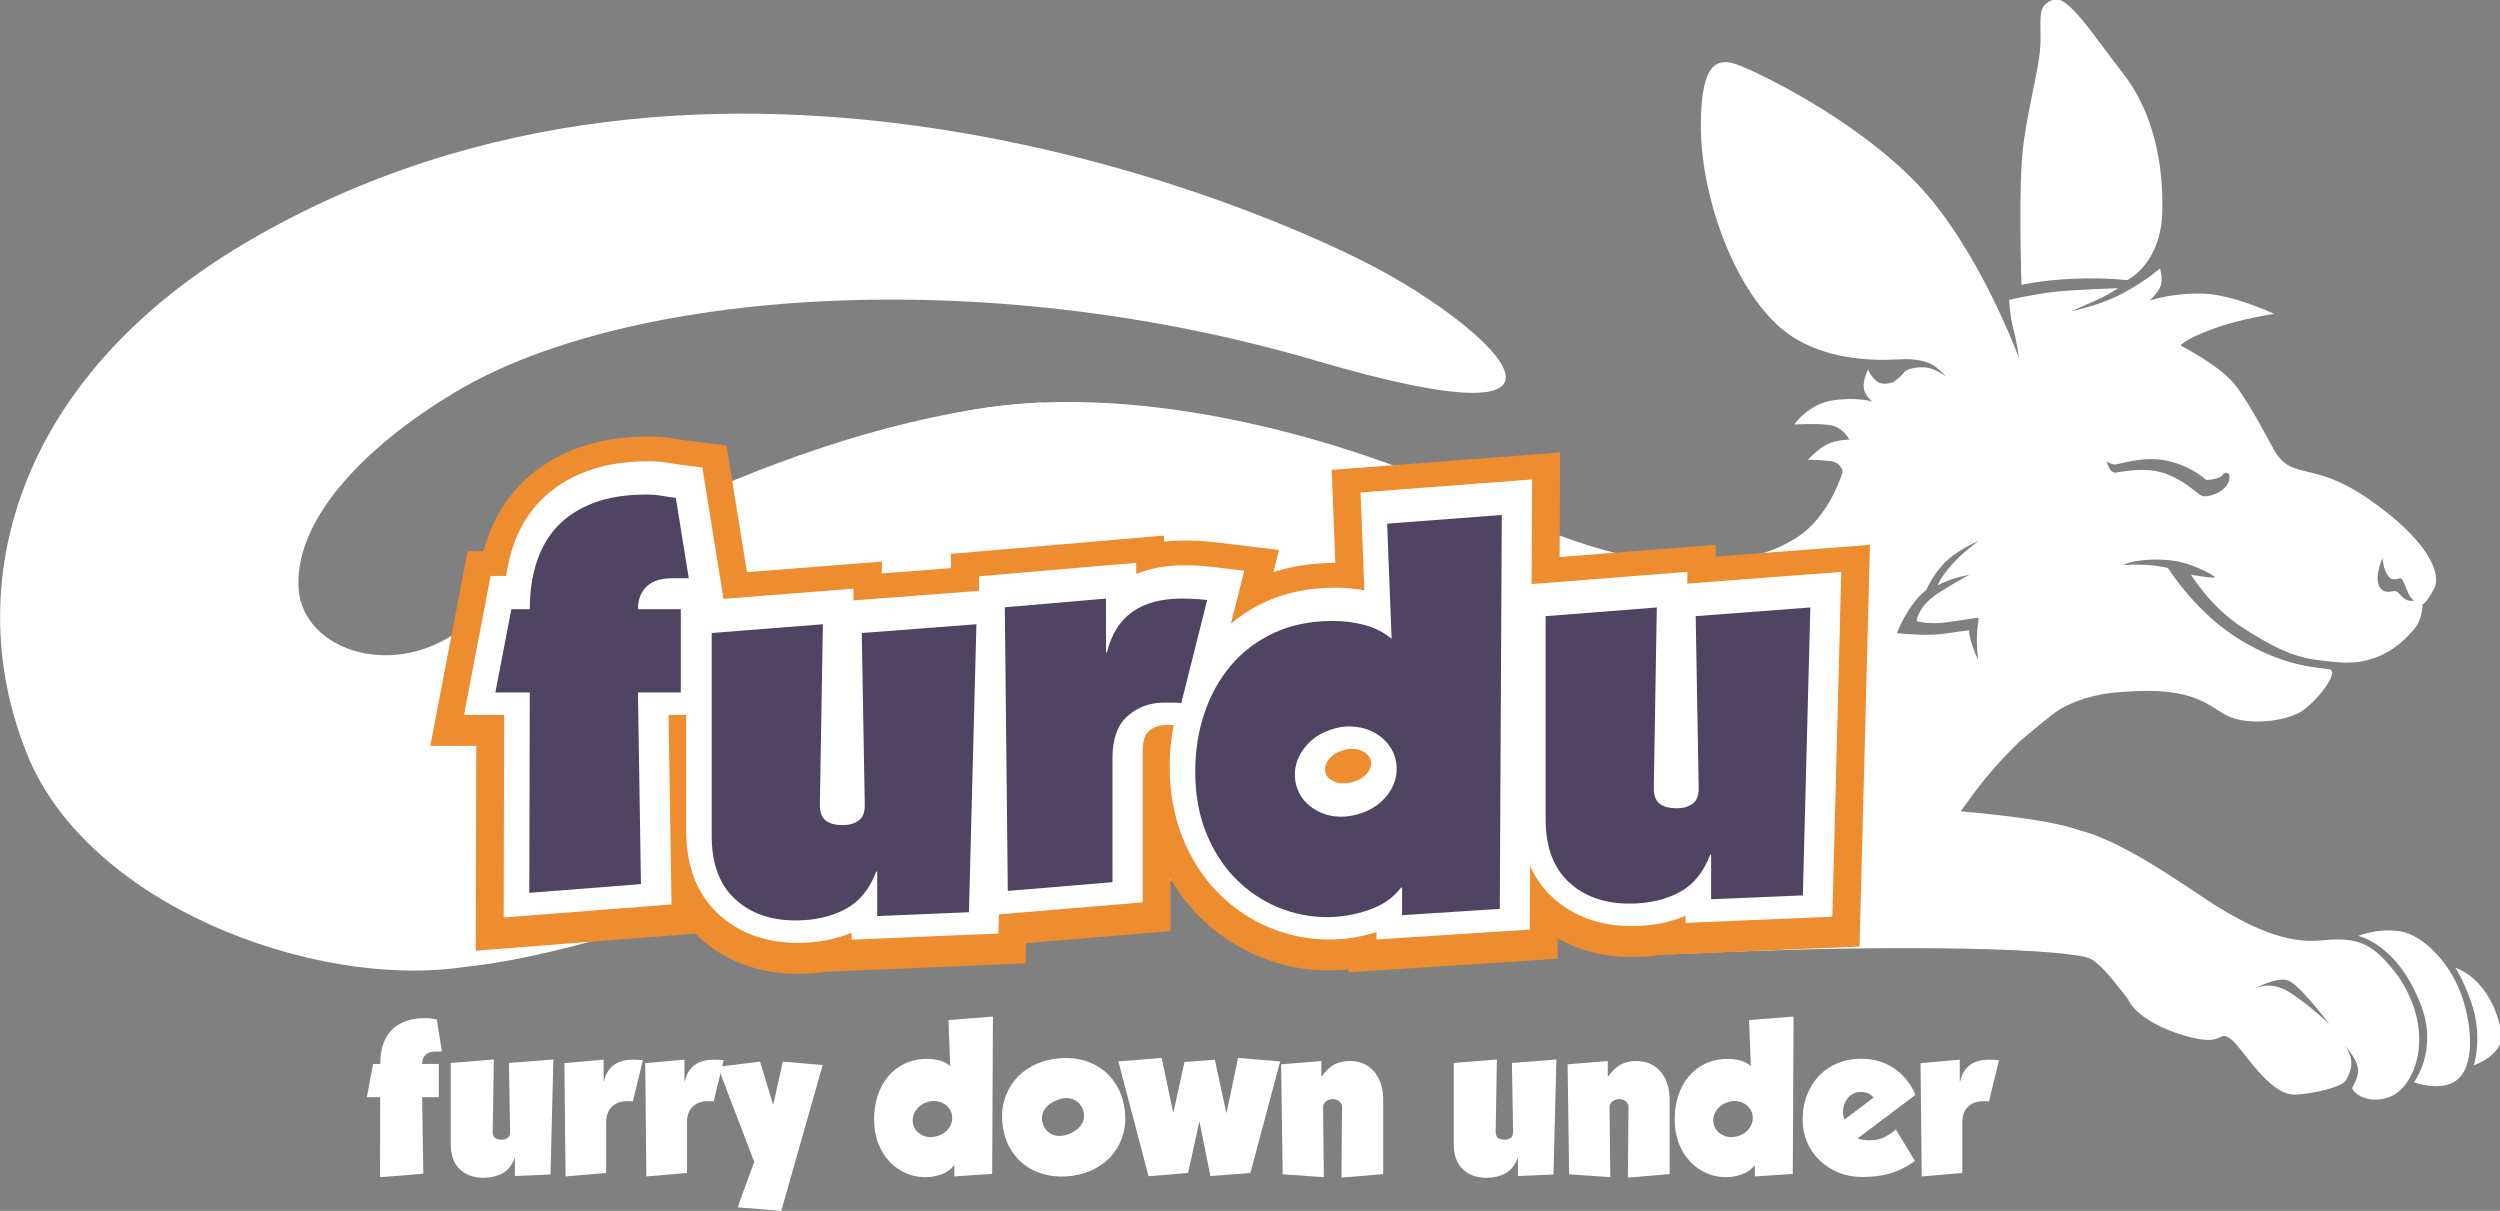
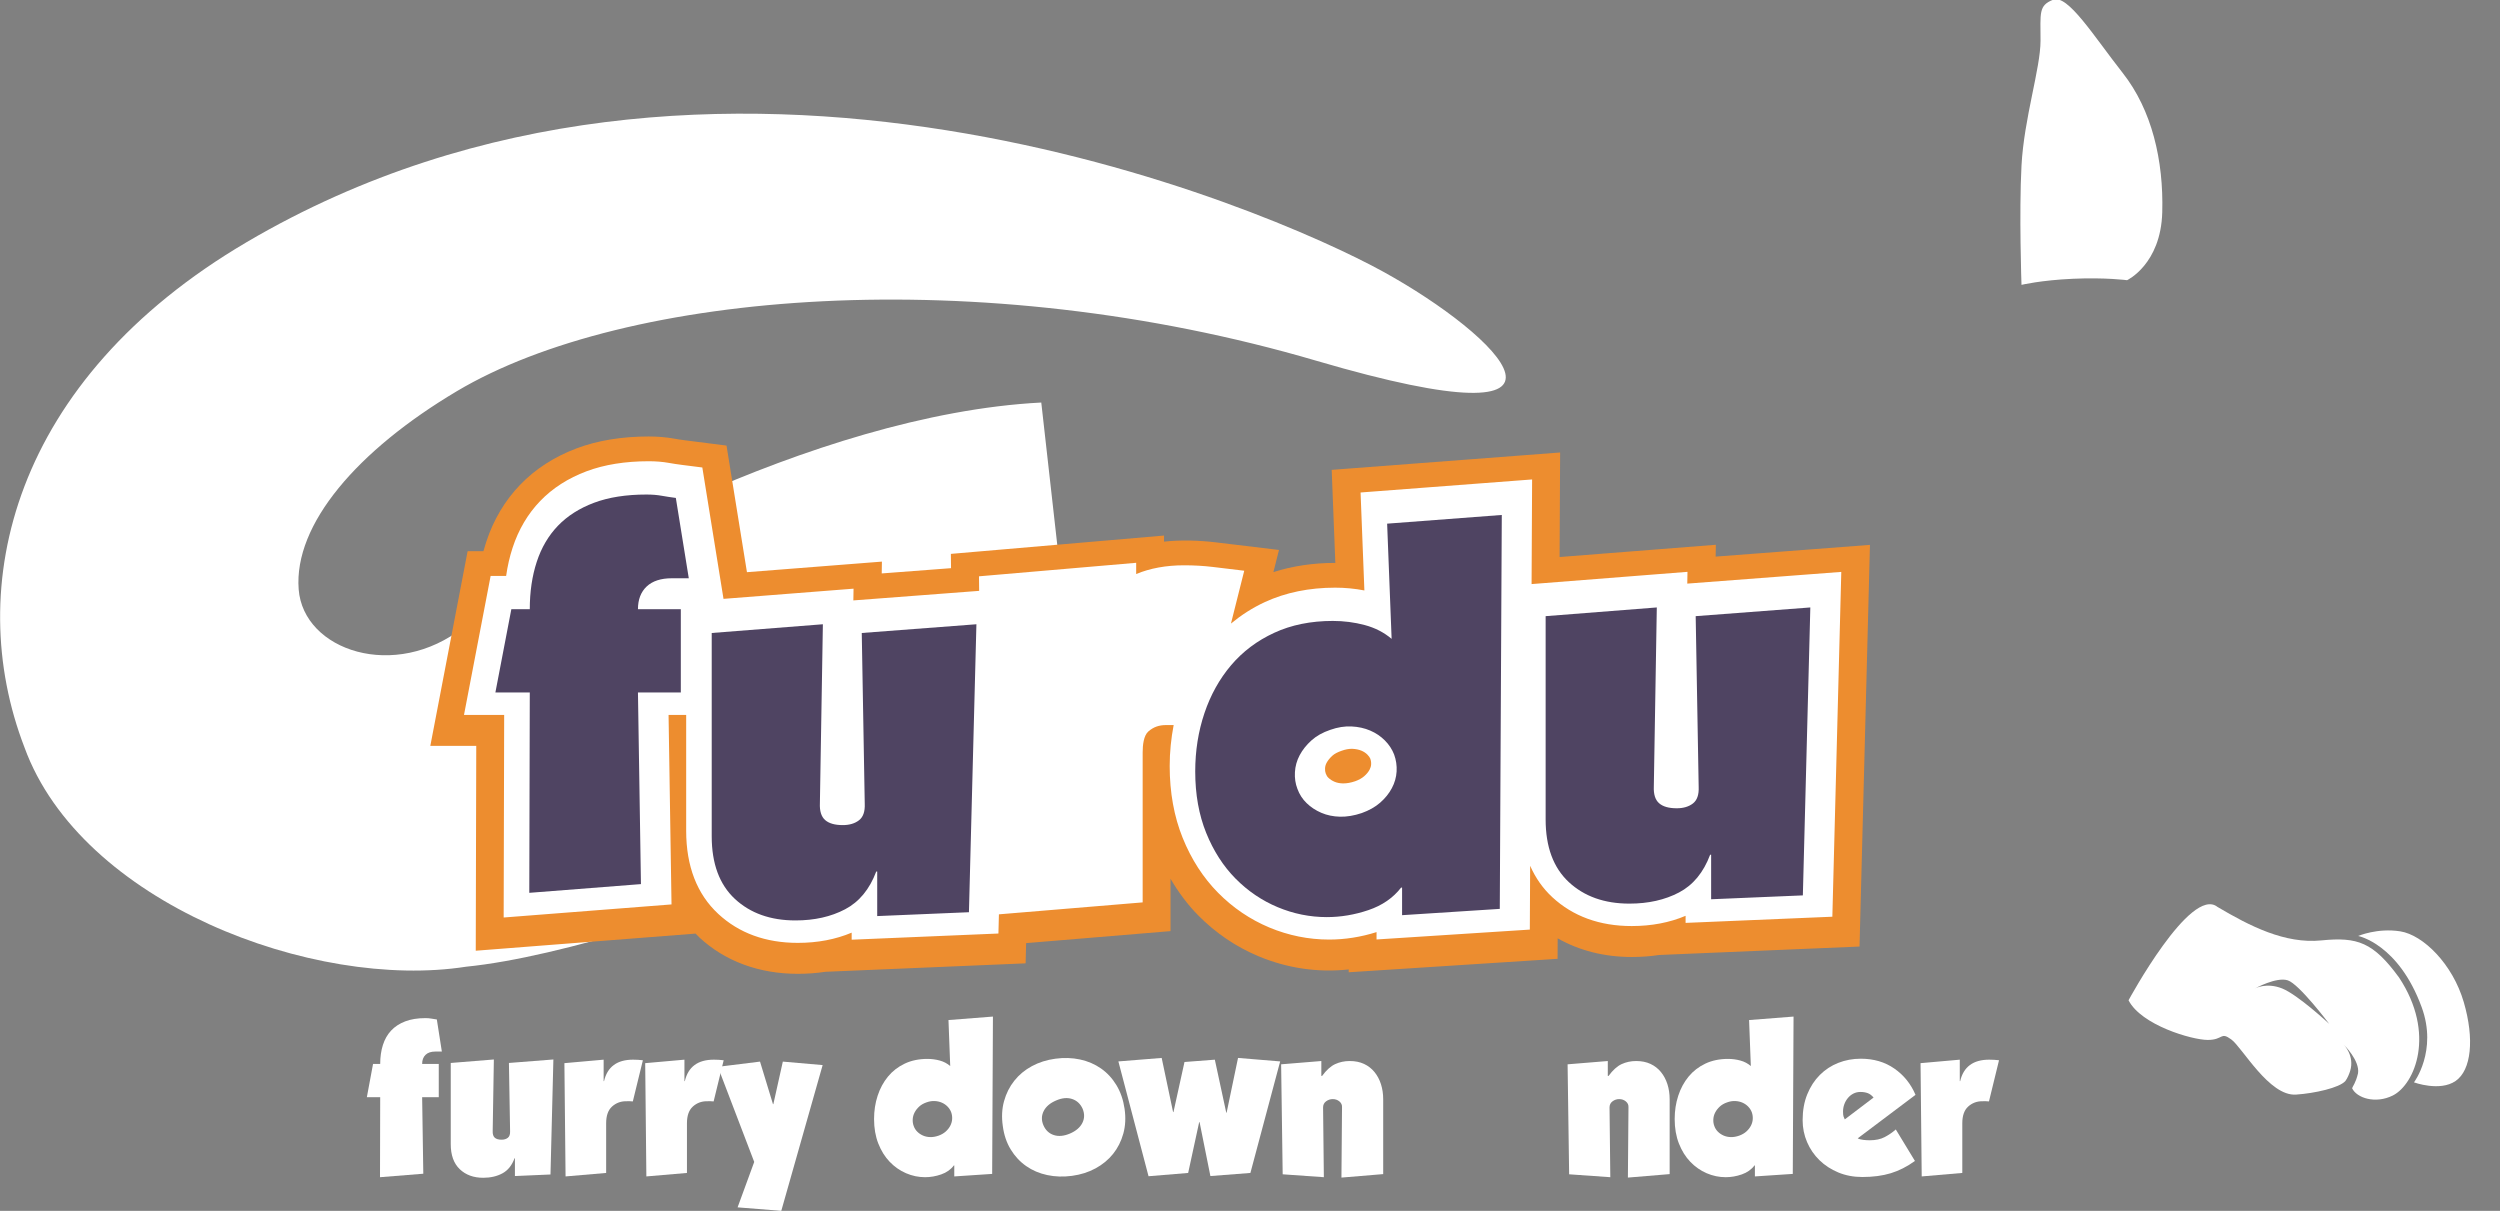
<svg xmlns="http://www.w3.org/2000/svg" xmlns:ns1="http://www.inkscape.org/namespaces/inkscape" xmlns:ns2="http://sodipodi.sourceforge.net/DTD/sodipodi-0.dtd" width="374.217mm" height="181.247mm" viewBox="0 0 374.217 181.247" id="svg8" ns1:version="0.92.3 (2405546, 2018-03-11)" ns2:docname="FURDU_LIGHT_ROO_SUBHEAD.svg">
  <rect x="0" y="0" width="374.217" height="181.247" fill="#808080" stroke="none" />
  <defs id="defs2">
    <clipPath id="clipPath4534">
      <path ns1:connector-curvature="0" id="path4532" d="M 0,536 H 1200 V 0 H 0 Z" />
    </clipPath>
  </defs>
  <g ns1:label="Layer 1" ns1:groupmode="layer" id="layer1" transform="translate(124.742,-58.966)">
    <g transform="matrix(0.353,0,0,-0.353,-151.553,242.497)" ns1:label="FURDU_LIGHT_ROO_SUBHEAD" id="g4526">
      <g id="g4528">
        <g clip-path="url(#clipPath4534)" id="g4530">
          <g transform="translate(1108.094,270.291)" id="g4536">
-             <path ns1:connector-curvature="0" id="path4538" style="fill:#ffffff;fill-opacity:1;fill-rule:nonzero;stroke:none" d="m 0,0 c 3.352,6.396 -2.469,20.451 -27.438,37.812 -24.973,17.357 -32.96,7.155 -40.919,21.893 -3.558,6.59 -9.073,17.181 -15.319,25.86 -6.242,8.679 -23.812,17.538 -23.812,17.538 0,0 1.233,2.457 13.538,7.003 12.306,4.546 26.213,6.393 26.213,6.393 0,0 -17.593,8.358 -30.632,8.642 -13.039,0.283 -22.215,-3.006 -22.215,-3.006 0,0 3.352,3.195 4.568,6.09 1.218,2.891 -0.152,7.613 -0.152,7.613 0,0 -5.634,-5.026 -15.379,-10.355 -9.746,-5.328 -21.926,-7.764 -21.926,-7.764 0,0 4.266,2.008 9.9,4.442 5.634,2.437 9.548,5.251 9.548,5.251 0,0 -17.621,-0.558 -26.301,-1.471 -8.678,-0.914 -19.848,-3.461 -19.848,-3.461 0,0 0.36,-7.199 1.882,-12.832 1.522,-5.635 2.282,-11.877 2.282,-11.877 0,0 -17.204,47.05 -43.39,74.154 -26.19,27.102 -65.019,45.83 -74.31,49.637 -9.284,3.806 -17.203,3.502 -17.203,-25.277 0,-28.777 12.788,-65.627 31.822,-83.896 19.033,-18.273 48.877,-15.228 54.206,-15.074 5.327,0.153 10.051,-0.914 12.79,-2.741 2.741,-1.828 5.177,-4.721 5.177,-4.721 0,0 -2.741,2.286 -6.393,3.504 -3.655,1.217 -10.268,0.162 -11.483,-1.666 -1.219,-1.826 -4.252,-3.967 -4.252,-3.967 0,0 -4.578,-1.986 -7.37,0.283 -2.792,2.267 -3.544,5.045 -3.544,5.045 0,0 -2.436,-4.873 -1.826,-8.224 0.608,-3.349 3.655,-5.48 3.655,-5.48 0,0 -6.501,2.025 -16.855,0.505 -10.353,-1.523 -16.337,-10.249 -16.337,-10.249 0,0 10.352,0.607 15.527,-0.307 5.18,-0.911 7.919,-6.091 7.919,-6.091 0,0 -5.176,0 -9.136,-1.826 -3.958,-1.826 -8.526,-6.7 -8.526,-6.7 0,0 5.177,0 9.743,-0.609 4.57,-0.61 5.035,-4.544 5.035,-4.544 0,0 -5.481,-19.182 -19.87,-28.09 -12.549,-7.768 -21.575,-8.444 -37.806,-9.399 -16.233,-0.955 -37.478,-2.552 -91.193,22.82 -75.591,35.706 -170.973,56.645 -240.131,36.379 -69.157,-20.264 -158.5,-72.565 -147.997,-187.144 l 169.322,-7.392 86.195,-0.406 c 14.71,-11.283 32.686,-21.325 44.108,-22.714 12.123,-1.472 33.205,10.84 54,22.25 l 68.383,-0.322 c 9.164,-14.408 19.211,-31.778 45.57,-30.432 98.504,4.735 167.441,2.004 174.701,-2.14 5.125,-2.93 10.77,-10.826 16.713,-18.28 l 26.145,27.507 14.882,10.417 c -11.104,6.337 -40.96,29.269 -61.684,34.691 -4.555,1.358 -11.914,4.76 -51.32,8.317 1.712,2.362 3.453,4.754 5.245,7.184 6.636,9.001 13.727,16.635 19.977,22.65 9.207,7.567 12.251,10.43 17.031,13.532 5.316,3.022 14.073,6.605 26.389,7.24 32.126,2.741 37.112,-7.129 45.638,-10.63 8.527,-3.502 23.179,-1.736 29.675,2.053 6.496,3.789 17.301,17.455 12.277,18.215 -5.025,0.761 -18.974,1.103 -37.549,12.371 -18.577,11.267 -29.915,29.299 -30.766,30.574 -3.118,0.568 -5.81,1.417 -14.74,1.417 -2.363,-0.151 -4.527,-0.197 -4.087,-0.011 6.072,2.562 16.272,2.577 22.654,1.428 6.382,-1.146 14.176,-5.13 15.874,-6.518 1.559,-1.277 -9.921,0.849 -9.921,0.849 0,0 8.026,-13.56 21.968,-22.535 19.871,-12.788 26.478,-13.295 40.111,-14.598 19.275,-1.842 29.389,10.355 32.74,14.314 3.347,3.958 3.358,10.179 3.358,10.179 0,0 1.521,0.304 4.869,6.697 m -377.183,-110.146 -1.032,0.079 c 0.061,0.2 0.127,0.389 0.188,0.589 0.288,-0.208 0.563,-0.446 0.844,-0.668 m 184.198,130.493 c 0,0 -6.931,-4.875 -11.801,-10.508 -4.873,-5.633 -5.711,-8.449 -5.711,-8.449 0,0 2.972,1.597 5.94,2.588 2.97,0.99 7.688,1.978 7.688,1.978 0,0 -4.339,-2.054 -13.245,-7.764 -8.908,-5.711 -9.294,-11.95 -9.294,-11.95 0,0 5.105,-1.677 13.631,-0.384 8.53,1.294 12.563,1.827 12.563,1.827 0,0 -0.02,-0.587 0.008,-1.575 -0.877,-4.908 -0.773,-10.608 -0.151,-16.285 -3.935,8.367 -3.815,12.531 -3.815,12.531 0,0 -3.807,-0.457 -11.115,-1.524 -7.31,-1.063 -19.491,0.305 -19.491,0.305 0,0 2.132,5.636 5.788,10.964 3.653,5.328 6.697,7.309 6.697,7.309 0,0 2.208,5.634 7.385,11.191 5.179,5.556 14.923,9.746 14.923,9.746 M -87.2,45.107 c -1.71,-4.415 -9.069,-6.694 -11.307,-5.687 -2.239,1.011 -6.404,5.867 -14.885,9.185 -8.48,3.322 -18.721,0.99 -21.544,0.616 -2.82,-0.374 -3.827,4.769 -3.827,4.769 0,0 0.786,-0.75 2.77,-1.27 1.985,-0.525 11.96,3.829 22.599,1.581 10.634,-2.251 16.767,-8.207 16.767,-8.207 0,0 5.73,0.16 7.002,2.227 0.909,1.478 4.137,1.195 2.425,-3.214 M -8.525,-5.328 c 0,0 -1.176,0.207 -2.395,0.358 -1.218,0.154 -2.427,1.271 -4.252,3.249 -1.827,1.98 -4.433,-1.242 -7.37,1.711 -3.515,3.941 0.709,13.04 0.709,13.04 0,0 0.136,-4.468 2.266,-7.511 2.135,-3.045 4.868,-0.504 5.783,-1.265 0.914,-0.763 2.671,-6.536 3.889,-7.908 1.219,-1.369 1.37,-1.674 1.37,-1.674" />
-           </g>
+             </g>
          <g transform="translate(517.496,349.227)" id="g4540">
            <path ns1:connector-curvature="0" id="path4542" style="fill:#ffffff;fill-opacity:1;fill-rule:nonzero;stroke:none" d="m 0,0 c -97,-5 -213.248,-70.157 -244.893,-95.233 -29.095,-23.055 -68,-10 -70,16 -2.127,27.648 25,59 67,84 71.508,42.563 221.531,54.95 364.531,12.95 126.655,-37.199 77.469,10.703 28.469,37.703 -49,27 -284.295,128.832 -482.012,12.612 -99.464,-58.467 -120.472,-146.202 -94.28,-214.219 24,-66 122.621,-103.15 187.292,-93.046 81.179,8.117 261,87 261,87 z" />
          </g>
          <g transform="translate(955.078,401.713)" id="g4544">
            <path ns1:connector-curvature="0" id="path4546" style="fill:#ffffff;fill-opacity:1;fill-rule:nonzero;stroke:none" d="m 0,0 c 13.703,0.608 22.837,-0.609 22.837,-0.609 0,0 14.312,6.699 14.923,28.778 0.61,22.077 -4.415,43.396 -16.748,59.078 -12.333,15.681 -23.296,33.498 -29.539,31.062 -6.242,-2.437 -5.328,-5.636 -5.328,-17.359 0,-11.722 -7.007,-32.889 -8.071,-52.987 -1.066,-20.099 0,-50.551 0,-50.551 0,0 8.219,1.979 21.926,2.588" />
          </g>
          <path ns1:connector-curvature="0" id="path4548" style="fill:#ed8d2f;fill-opacity:1;fill-rule:nonzero;stroke:none" d="m 669.086,179.993 h -44.623 v 28.221 h 44.623 z" />
          <g transform="translate(803.457,283.891)" id="g4550">
            <path ns1:connector-curvature="0" id="path4552" style="fill:#ed8d2f;fill-opacity:1;fill-rule:nonzero;stroke:none" d="m 0,0 0.088,5.022 -66.259,-5.199 0.225,44.332 -96.864,-7.37 1.538,-39.454 h -0.083 c -9.311,0 -18.067,-1.314 -26.171,-3.895 l 2.358,9.386 -26.626,3.207 c -7.016,0.841 -14.969,1.13 -22.114,0.317 v 2.587 l -90.389,-7.775 0.066,-6.058 -29.388,-2.233 0.079,5.014 -57.23,-4.482 -8.662,53.682 -17.528,2.232 c -1.676,0.21 -3.267,0.457 -4.857,0.746 -3.286,0.583 -6.846,0.88 -10.591,0.88 -11.38,0 -21.635,-1.68 -30.505,-5.001 -9.504,-3.57 -17.599,-8.785 -24.023,-15.47 -6.497,-6.736 -11.352,-14.927 -14.421,-24.316 -0.414,-1.264 -0.799,-2.548 -1.154,-3.851 h -6.705 l -15.817,-82.544 h 19.478 l -0.216,-86.877 93.211,7.266 c 0.53,-0.539 1.064,-1.123 1.582,-1.607 10.88,-10.108 25.325,-15.453 41.768,-15.453 4.029,0 7.943,0.287 11.715,0.862 l 84.885,3.579 0.222,8.579 61.23,5.089 v 22.198 c 3.371,-5.747 7.266,-11.003 11.794,-15.577 7.388,-7.466 15.968,-13.28 25.538,-17.288 12.147,-5.081 25.168,-7.004 38.226,-5.583 v -1.2 l 88.566,5.703 0.04,8.691 c 9.102,-5.175 19.732,-7.916 31.403,-7.916 4.009,0 7.895,0.285 11.647,0.853 l 84.954,3.577 4.419,170.324 z m -157.885,-88.745 c 0.055,0.923 0.31,1.868 0.709,2.625 0.047,0.085 0.088,0.16 0.131,0.231 0.045,-0.019 0.099,-0.044 0.153,-0.065 0.114,-0.048 0.5,-0.265 0.866,-0.617 0.755,-0.737 1.401,-1.695 1.789,-2.654 0.057,-0.171 0.109,-0.338 0.155,-0.5 l -3.478,-1.266 c -0.248,0.68 -0.366,1.483 -0.325,2.246 m 3.337,-5.564 c -0.052,-0.105 -0.102,-0.182 -0.13,-0.229 -0.031,0.015 -0.065,0.022 -0.098,0.041 -0.414,0.182 -0.885,0.503 -1.3,0.928 -0.249,0.245 -0.854,0.936 -1.31,2.108 l 3.409,1.319 c 0.161,-0.755 0.161,-1.327 0.147,-1.569 -0.051,-0.888 -0.311,-1.831 -0.718,-2.598" />
          </g>
          <g transform="translate(791.432,272.442)" id="g4554">
            <path ns1:connector-curvature="0" id="path4556" style="fill:#ffffff;fill-opacity:1;fill-rule:nonzero;stroke:none" d="m 0,0 0.083,4.992 -66.107,-5.19 0.224,44.367 -72.739,-5.531 1.619,-41.539 c -4.059,0.788 -8.217,1.182 -12.41,1.182 -10.971,0 -20.991,-2.051 -29.796,-6.113 -5.298,-2.451 -10.059,-5.542 -14.374,-9.106 l 5.634,22.4 -13.315,1.602 c -3.86,0.465 -7.958,0.701 -12.198,0.701 -7.65,0 -14.454,-1.262 -20.313,-3.705 v 4.765 l -66.654,-5.73 0.07,-6.169 -53.341,-4.052 0.081,4.979 -55.144,-4.32 -8.981,55.707 -8.76,1.115 c -1.898,0.244 -3.698,0.519 -5.446,0.834 -2.6,0.465 -5.468,0.701 -8.515,0.701 -9.962,0 -18.825,-1.426 -26.354,-4.245 -7.843,-2.945 -14.46,-7.193 -19.672,-12.613 -5.243,-5.443 -9.186,-12.111 -11.698,-19.8 -1.24,-3.775 -2.16,-7.779 -2.749,-11.981 h -6.575 l -11.291,-58.922 h 17.035 l -0.217,-85.914 71.179,5.549 -1.254,80.365 h 7.468 v -49.144 c 0,-15 4.576,-26.853 13.6,-35.231 8.78,-8.156 20.127,-12.295 33.725,-12.295 8.376,0 16.04,1.459 22.848,4.337 v -2.99 l 62.232,2.619 0.208,8.137 60.955,5.067 v 63.608 c 0,3.079 0.42,7.122 2.409,8.867 2.155,1.883 4.478,2.719 7.55,2.719 h 3.187 c -1.079,-5.621 -1.685,-11.416 -1.685,-17.372 0,-11.184 1.853,-21.446 5.511,-30.48 3.66,-9.076 8.724,-16.911 15.03,-23.281 6.29,-6.359 13.58,-11.302 21.697,-14.702 8.122,-3.398 16.661,-5.121 25.375,-5.121 6.7,0 13.452,1.062 20.103,3.165 v -3.126 l 64.998,4.188 0.138,27.057 c 2.241,-5.08 5.326,-9.535 9.347,-13.274 8.782,-8.146 20.126,-12.28 33.718,-12.28 8.376,0 16.045,1.458 22.849,4.339 v -3 l 62.232,2.619 3.792,146.217 z m -134.067,-76.667 c -0.04,-0.762 -0.252,-1.474 -0.65,-2.227 -0.519,-0.979 -1.274,-1.889 -2.311,-2.794 -0.972,-0.852 -2.308,-1.581 -3.839,-2.123 -1.789,-0.606 -3.424,-0.914 -5.09,-0.914 h -0.022 c -1.375,0.034 -2.572,0.262 -3.549,0.683 -1.078,0.463 -1.951,1.023 -2.687,1.741 -0.472,0.456 -0.787,0.952 -1.104,1.816 -0.239,0.622 -0.328,1.326 -0.283,2.184 0.044,0.817 0.254,1.547 0.647,2.292 0.553,1.038 1.379,2.061 2.464,3.041 0.891,0.808 2.203,1.507 4.028,2.128 1.484,0.525 2.871,0.786 4.12,0.786 l 0.37,-0.005 c 1.483,-0.071 2.746,-0.338 3.859,-0.809 0.973,-0.42 1.791,-0.968 2.468,-1.643 0.617,-0.627 1.044,-1.254 1.212,-1.682 0.301,-0.828 0.417,-1.617 0.367,-2.474" />
          </g>
          <g transform="translate(360.84,274.709)" id="g4558">
            <path ns1:connector-curvature="0" id="path4560" style="fill:#4f4462;fill-opacity:1;fill-rule:nonzero;stroke:none" d="M 0,0 H 7.187 L 1.695,34.065 c -2.117,0.28 -4.123,0.585 -6.024,0.923 -1.901,0.348 -4.054,0.517 -6.445,0.517 -8.598,0 -15.997,-1.16 -22.201,-3.484 -6.201,-2.331 -11.306,-5.584 -15.319,-9.751 -4.019,-4.175 -7.015,-9.275 -8.983,-15.289 -1.977,-6.02 -2.961,-12.724 -2.961,-20.108 h -7.822 l -6.762,-35.298 h 14.584 l -0.211,-84.964 47.349,3.698 -1.271,81.266 H 3.808 v 35.298 h -18.179 c 0,4.102 1.233,7.313 3.699,9.644 C -8.207,-1.16 -4.646,0 0,0" />
          </g>
          <g transform="translate(442.64,179.069)" id="g4562">
            <path ns1:connector-curvature="0" id="path4564" style="fill:#4f4462;fill-opacity:1;fill-rule:nonzero;stroke:none" d="m 0,0 c 0.139,-3.282 -0.668,-5.605 -2.431,-6.976 -1.765,-1.368 -4.051,-2.051 -6.871,-2.051 -3.381,0 -5.884,0.714 -7.502,2.149 -1.621,1.441 -2.361,3.803 -2.217,7.086 l 1.265,75.93 -47.137,-3.7 v -86.186 c 0,-11.628 3.279,-20.487 9.83,-26.579 6.555,-6.08 15.112,-9.126 25.682,-9.126 8.033,0 15.044,1.574 21.03,4.72 5.991,3.145 10.391,8.483 13.213,16.003 h 0.42 v -18.876 l 38.896,1.635 3.17,122.109 -48.619,-3.7 z" />
          </g>
          <g transform="translate(577.068,266.096)" id="g4566">
-             <path ns1:connector-curvature="0" id="path4568" style="fill:#4f4462;fill-opacity:1;fill-rule:nonzero;stroke:none" d="m 0,0 c -17.474,0 -28.041,-7.598 -31.704,-22.783 h -0.422 V 0 l -42.911,-3.698 1.269,-120.255 44.392,3.689 v 52.748 c 0,8.065 2.144,13.989 6.442,17.745 4.299,3.76 9.411,5.648 15.33,5.648 h 4.221 c 1.13,0 2.184,-0.071 3.173,-0.207 L 10.783,-0.615 C 7.4,-0.209 3.806,0 0,0" />
-           </g>
+             </g>
          <g transform="translate(666.059,249.016)" id="g4570">
            <path ns1:connector-curvature="0" id="path4572" style="fill:#4f4462;fill-opacity:1;fill-rule:nonzero;stroke:none" d="m 0,0 c -3.241,2.737 -7.048,4.692 -11.413,5.855 -4.369,1.162 -8.882,1.745 -13.53,1.745 -9.3,0 -17.58,-1.677 -24.834,-5.031 -7.258,-3.351 -13.354,-7.935 -18.286,-13.749 -4.933,-5.812 -8.703,-12.588 -11.307,-20.316 -2.605,-7.729 -3.91,-15.971 -3.91,-24.731 0,-9.713 1.553,-18.402 4.649,-26.061 3.099,-7.66 7.256,-14.126 12.471,-19.396 5.214,-5.266 11.167,-9.304 17.86,-12.102 6.693,-2.8 13.636,-4.206 20.821,-4.206 5.918,0 11.799,0.991 17.651,2.972 5.846,1.988 10.463,5.163 13.843,9.545 h 0.421 v -11.697 l 41.431,2.67 0.849,167.04 -48.618,-3.69 z m 2.113,-56.227 c -0.139,-2.461 -0.811,-4.824 -2.009,-7.075 -1.194,-2.261 -2.852,-4.313 -4.966,-6.161 -2.114,-1.846 -4.722,-3.312 -7.822,-4.414 -3.242,-1.092 -6.308,-1.604 -9.194,-1.539 -2.887,0.071 -5.533,0.617 -7.925,1.648 -2.399,1.023 -4.473,2.392 -6.233,4.107 -1.769,1.708 -3.068,3.721 -3.911,6.051 -0.849,2.185 -1.201,4.547 -1.059,7.075 0.139,2.53 0.807,4.93 2.006,7.181 1.195,2.261 2.854,4.347 4.968,6.262 2.113,1.912 4.792,3.421 8.032,4.515 3.099,1.098 6.093,1.574 8.984,1.435 2.885,-0.138 5.53,-0.715 7.925,-1.745 2.4,-1.024 4.476,-2.428 6.239,-4.205 1.762,-1.776 3.063,-3.76 3.912,-5.953 0.841,-2.322 1.193,-4.713 1.053,-7.182" />
          </g>
          <g transform="translate(794.992,258.644)" id="g4574">
            <path ns1:connector-curvature="0" id="path4576" style="fill:#4f4462;fill-opacity:1;fill-rule:nonzero;stroke:none" d="m 0,0 1.269,-72.438 c 0.139,-3.284 -0.668,-5.616 -2.43,-6.984 -1.767,-1.367 -4.055,-2.046 -6.871,-2.046 -3.381,0 -5.882,0.716 -7.502,2.155 -1.621,1.436 -2.361,3.792 -2.218,7.075 L -16.487,3.692 -63.625,0 v -86.19 c 0,-11.634 3.278,-20.493 9.828,-26.577 6.558,-6.088 15.113,-9.132 25.687,-9.132 8.031,0 15.043,1.575 21.028,4.72 5.99,3.146 10.394,8.485 13.214,16.009 h 0.421 v -18.879 l 38.894,1.64 3.169,122.101 z" />
          </g>
          <g transform="translate(237.172,54.671)" id="g4578">
            <path ns1:connector-curvature="0" id="path4580" style="fill:#ffffff;fill-opacity:1;fill-rule:nonzero;stroke:none" d="m 0,0 h -5.656 l 2.623,14.098 H 0 c 0,2.951 0.382,5.628 1.147,8.032 0.765,2.404 1.927,4.439 3.484,6.106 1.558,1.667 3.537,2.964 5.943,3.894 2.404,0.929 5.272,1.393 8.606,1.393 0.928,0 1.762,-0.069 2.5,-0.205 0.737,-0.136 1.516,-0.259 2.336,-0.368 L 26.147,19.344 H 23.36 c -1.803,0 -3.184,-0.465 -4.139,-1.394 -0.957,-0.929 -1.434,-2.213 -1.434,-3.852 h 7.048 V 0 h -7.048 l 0.491,-32.459 -18.36,-1.475 z" />
          </g>
          <g transform="translate(294.3,28.77)" id="g4582">
            <path ns1:connector-curvature="0" id="path4584" style="fill:#ffffff;fill-opacity:1;fill-rule:nonzero;stroke:none" d="m 0,0 h -0.164 c -1.094,-3.006 -2.801,-5.137 -5.123,-6.393 -2.323,-1.256 -5.041,-1.885 -8.155,-1.885 -4.098,0 -7.418,1.215 -9.959,3.647 -2.541,2.431 -3.811,5.97 -3.811,10.614 v 34.426 l 18.278,1.476 -0.492,-30.327 c -0.055,-1.312 0.232,-2.255 0.861,-2.828 0.627,-0.575 1.598,-0.861 2.909,-0.861 1.093,0 1.98,0.273 2.664,0.82 0.683,0.545 0.997,1.475 0.943,2.787 L -2.541,40.409 16.311,41.885 15.082,-6.885 0,-7.541 Z" />
          </g>
          <g transform="translate(331.921,70.572)" id="g4586">
            <path ns1:connector-curvature="0" id="path4588" style="fill:#ffffff;fill-opacity:1;fill-rule:nonzero;stroke:none" d="M 0,0 V -9.099 H 0.164 C 1.584,-3.033 5.683,0 12.458,0 c 1.476,0 2.87,-0.082 4.181,-0.246 l -4.262,-17.459 c -0.383,0.054 -0.793,0.082 -1.23,0.082 H 9.508 c -2.295,0 -4.277,-0.752 -5.943,-2.254 -1.667,-1.504 -2.5,-3.866 -2.5,-7.09 v -21.065 l -17.212,-1.476 -0.492,48.032 z" />
          </g>
          <g transform="translate(366.183,70.572)" id="g4590">
            <path ns1:connector-curvature="0" id="path4592" style="fill:#ffffff;fill-opacity:1;fill-rule:nonzero;stroke:none" d="M 0,0 V -9.099 H 0.164 C 1.584,-3.033 5.683,0 12.458,0 c 1.476,0 2.87,-0.082 4.181,-0.246 l -4.262,-17.459 c -0.383,0.054 -0.793,0.082 -1.23,0.082 H 9.508 c -2.295,0 -4.277,-0.752 -5.943,-2.254 -1.667,-1.504 -2.5,-3.866 -2.5,-7.09 v -21.065 l -17.212,-1.476 -0.492,48.032 z" />
          </g>
          <g transform="translate(403.887,51.72)" id="g4594">
            <path ns1:connector-curvature="0" id="path4596" style="fill:#ffffff;fill-opacity:1;fill-rule:nonzero;stroke:none" d="m 0,0 4.017,18.032 16.884,-1.474 -17.54,-61.803 -18.525,1.475 7.05,19.262 -15.41,40.327 17.869,2.213 L -0.164,0 Z" />
          </g>
          <g transform="translate(473.966,38.359)" id="g4598">
            <path ns1:connector-curvature="0" id="path4600" style="fill:#ffffff;fill-opacity:1;fill-rule:nonzero;stroke:none" d="M 0,0 C 1.201,0.436 2.213,1.024 3.033,1.763 3.853,2.5 4.494,3.319 4.959,4.222 5.422,5.123 5.683,6.065 5.738,7.049 5.792,8.033 5.656,8.988 5.328,9.918 5,10.791 4.494,11.584 3.812,12.295 c -0.684,0.71 -1.49,1.27 -2.418,1.681 -0.93,0.409 -1.955,0.641 -3.074,0.696 -1.121,0.054 -2.282,-0.137 -3.484,-0.573 -1.257,-0.439 -2.295,-1.04 -3.114,-1.804 -0.82,-0.766 -1.463,-1.599 -1.927,-2.5 -0.464,-0.902 -0.725,-1.859 -0.778,-2.869 -0.056,-1.012 0.082,-1.954 0.41,-2.827 0.327,-0.93 0.832,-1.736 1.516,-2.418 0.683,-0.685 1.488,-1.23 2.418,-1.64 0.929,-0.41 1.953,-0.629 3.074,-0.655 C -2.446,-0.643 -1.258,-0.437 0,0 M 22.705,-16.229 6.639,-17.295 v 4.673 H 6.475 c -1.311,-1.75 -3.101,-3.021 -5.368,-3.812 -2.269,-0.792 -4.549,-1.188 -6.844,-1.188 -2.787,0 -5.479,0.56 -8.074,1.68 -2.596,1.119 -4.905,2.732 -6.926,4.835 -2.022,2.104 -3.635,4.686 -4.836,7.747 -1.201,3.059 -1.803,6.529 -1.803,10.409 0,3.497 0.505,6.789 1.516,9.877 1.01,3.087 2.472,5.792 4.385,8.115 1.912,2.321 4.275,4.151 7.09,5.491 2.814,1.338 6.025,2.008 9.631,2.008 1.803,0 3.551,-0.232 5.246,-0.696 1.693,-0.465 3.168,-1.243 4.426,-2.336 L 4.18,49.016 23.032,50.491 Z" />
          </g>
          <g transform="translate(518.391,42.786)" id="g4602">
            <path ns1:connector-curvature="0" id="path4604" style="fill:#ffffff;fill-opacity:1;fill-rule:nonzero;stroke:none" d="m 0,0 c 0.928,-2.132 2.404,-3.525 4.426,-4.181 2.021,-0.656 4.316,-0.438 6.885,0.656 2.513,1.092 4.248,2.582 5.205,4.467 0.955,1.885 0.996,3.894 0.123,6.025 -0.93,2.076 -2.406,3.455 -4.427,4.138 C 10.191,11.788 7.922,11.584 5.41,10.491 2.84,9.398 1.078,7.895 0.123,5.983 -0.834,4.069 -0.875,2.075 0,0 m 34.425,6.967 c 0.546,-3.771 0.369,-7.282 -0.532,-10.533 -0.902,-3.251 -2.35,-6.12 -4.345,-8.606 -1.995,-2.487 -4.481,-4.537 -7.459,-6.147 -2.979,-1.614 -6.298,-2.664 -9.958,-3.157 -3.662,-0.491 -7.159,-0.381 -10.492,0.329 -3.334,0.709 -6.311,1.979 -8.934,3.811 -2.623,1.83 -4.809,4.18 -6.557,7.049 -1.749,2.869 -2.869,6.188 -3.361,9.959 -0.545,3.77 -0.368,7.28 0.533,10.532 0.902,3.251 2.349,6.134 4.344,8.648 1.994,2.512 4.48,4.576 7.459,6.188 2.978,1.611 6.297,2.664 9.959,3.155 3.66,0.492 7.144,0.382 10.45,-0.327 3.306,-0.711 6.271,-1.981 8.893,-3.811 2.623,-1.832 4.808,-4.195 6.558,-7.09 1.748,-2.898 2.895,-6.23 3.442,-10" />
          </g>
          <g transform="translate(573.552,48.359)" id="g4606">
            <path ns1:connector-curvature="0" id="path4608" style="fill:#ffffff;fill-opacity:1;fill-rule:nonzero;stroke:none" d="m 0,0 4.672,21.229 12.869,0.984 4.836,-22.459 h 0.164 L 27.377,22.95 45.245,21.475 32.623,-25.819 15.656,-27.131 11.065,-4.263 H 10.902 L 6.229,-25.819 -10.574,-27.213 -23.36,21.475 -5,22.95 -0.164,0 Z" />
          </g>
          <g transform="translate(636.255,63.687)" id="g4610">
            <path ns1:connector-curvature="0" id="path4612" style="fill:#ffffff;fill-opacity:1;fill-rule:nonzero;stroke:none" d="m 0,0 h 0.328 c 1.803,2.459 3.648,4.125 5.532,5 1.886,0.874 3.948,1.311 6.189,1.311 2.295,0 4.316,-0.41 6.065,-1.229 1.748,-0.819 3.224,-1.967 4.426,-3.442 1.202,-1.476 2.117,-3.197 2.746,-5.164 0.628,-1.967 0.943,-4.098 0.943,-6.394 v -31.72 l -17.705,-1.475 0.247,29.835 c 0.053,0.983 -0.316,1.803 -1.107,2.459 -0.793,0.656 -1.735,0.983 -2.828,0.983 -1.039,0 -1.982,-0.314 -2.828,-0.942 -0.848,-0.629 -1.271,-1.49 -1.271,-2.582 L 1.065,-42.949 -16.393,-41.72 -17.049,4.918 0,6.311 Z" />
          </g>
          <g transform="translate(719.612,28.77)" id="g4614">
-             <path ns1:connector-curvature="0" id="path4616" style="fill:#ffffff;fill-opacity:1;fill-rule:nonzero;stroke:none" d="m 0,0 h -0.164 c -1.094,-3.006 -2.801,-5.137 -5.123,-6.393 -2.323,-1.256 -5.041,-1.885 -8.155,-1.885 -4.099,0 -7.418,1.215 -9.959,3.647 -2.541,2.431 -3.812,5.97 -3.812,10.614 v 34.426 l 18.278,1.476 -0.492,-30.327 c -0.054,-1.312 0.233,-2.255 0.862,-2.828 0.626,-0.575 1.597,-0.861 2.909,-0.861 1.092,0 1.98,0.273 2.664,0.82 0.682,0.545 0.996,1.475 0.942,2.787 L -2.541,40.409 16.311,41.885 15.081,-6.885 0,-7.541 Z" />
-           </g>
+             </g>
          <g transform="translate(757.725,63.687)" id="g4618">
            <path ns1:connector-curvature="0" id="path4620" style="fill:#ffffff;fill-opacity:1;fill-rule:nonzero;stroke:none" d="m 0,0 h 0.328 c 1.803,2.459 3.648,4.125 5.532,5 1.886,0.874 3.948,1.311 6.189,1.311 2.295,0 4.316,-0.41 6.065,-1.229 1.748,-0.819 3.224,-1.967 4.426,-3.442 1.202,-1.476 2.117,-3.197 2.746,-5.164 0.628,-1.967 0.942,-4.098 0.942,-6.394 v -31.72 L 8.524,-43.113 8.77,-13.278 c 0.054,0.983 -0.315,1.803 -1.106,2.459 -0.793,0.656 -1.735,0.983 -2.828,0.983 -1.039,0 -1.982,-0.314 -2.828,-0.942 -0.848,-0.629 -1.271,-1.49 -1.271,-2.582 L 1.065,-42.949 -16.393,-41.72 -17.049,4.918 0,6.311 Z" />
          </g>
          <g transform="translate(813.46,38.359)" id="g4622">
            <path ns1:connector-curvature="0" id="path4624" style="fill:#ffffff;fill-opacity:1;fill-rule:nonzero;stroke:none" d="M 0,0 C 1.201,0.436 2.213,1.024 3.033,1.763 3.852,2.5 4.494,3.319 4.959,4.222 5.423,5.123 5.683,6.065 5.737,7.049 5.791,8.033 5.655,8.988 5.328,9.918 5,10.791 4.494,11.584 3.811,12.295 c -0.683,0.71 -1.489,1.27 -2.418,1.681 -0.929,0.409 -1.954,0.641 -3.074,0.696 -1.12,0.054 -2.282,-0.137 -3.483,-0.573 -1.258,-0.439 -2.295,-1.04 -3.114,-1.804 -0.82,-0.766 -1.463,-1.599 -1.927,-2.5 -0.465,-0.902 -0.725,-1.859 -0.778,-2.869 -0.055,-1.012 0.082,-1.954 0.41,-2.827 0.327,-0.93 0.832,-1.736 1.516,-2.418 0.683,-0.685 1.488,-1.23 2.418,-1.64 0.928,-0.41 1.952,-0.629 3.073,-0.655 C -2.446,-0.643 -1.258,-0.437 0,0 M 22.704,-16.229 6.64,-17.295 v 4.673 H 6.475 c -1.311,-1.75 -3.102,-3.021 -5.369,-3.812 -2.267,-0.792 -4.548,-1.188 -6.843,-1.188 -2.788,0 -5.48,0.56 -8.075,1.68 -2.595,1.119 -4.904,2.732 -6.925,4.835 -2.023,2.104 -3.635,4.686 -4.836,7.747 -1.202,3.059 -1.803,6.529 -1.803,10.409 0,3.497 0.506,6.789 1.516,9.877 1.01,3.087 2.471,5.792 4.385,8.115 1.912,2.321 4.275,4.151 7.09,5.491 2.814,1.338 6.025,2.008 9.631,2.008 1.803,0 3.552,-0.232 5.246,-0.696 1.692,-0.465 3.168,-1.243 4.426,-2.336 l -0.737,19.508 18.851,1.475 z" />
          </g>
          <g transform="translate(870.425,54.507)" id="g4626">
            <path ns1:connector-curvature="0" id="path4628" style="fill:#ffffff;fill-opacity:1;fill-rule:nonzero;stroke:none" d="m 0,0 c -0.766,0.929 -1.599,1.558 -2.5,1.885 -0.901,0.328 -1.926,0.492 -3.073,0.492 -1.094,0 -2.091,-0.233 -2.992,-0.697 -0.902,-0.465 -1.681,-1.094 -2.336,-1.885 -0.657,-0.793 -1.163,-1.681 -1.517,-2.664 -0.355,-0.984 -0.532,-1.995 -0.532,-3.032 0,-0.984 0.067,-1.681 0.204,-2.091 0.136,-0.409 0.314,-0.833 0.533,-1.271 z m 17.541,-26.885 c -3.334,-2.405 -6.75,-4.139 -10.246,-5.205 -3.498,-1.065 -7.514,-1.598 -12.049,-1.598 -3.717,0 -7.118,0.643 -10.205,1.926 -3.088,1.283 -5.751,3.019 -7.991,5.205 -2.241,2.185 -3.989,4.74 -5.246,7.663 -1.256,2.923 -1.885,6.025 -1.885,9.304 0,4.098 0.655,7.758 1.967,10.984 1.311,3.223 3.087,5.955 5.328,8.196 2.239,2.24 4.849,3.947 7.827,5.123 2.978,1.174 6.16,1.762 9.549,1.762 5.464,0 10.205,-1.394 14.221,-4.18 4.016,-2.787 7.008,-6.504 8.975,-11.148 L -6.722,-17.295 c 0.602,-0.328 1.394,-0.547 2.378,-0.655 0.984,-0.111 1.885,-0.164 2.704,-0.164 2.513,0 4.631,0.45 6.353,1.352 1.722,0.902 3.291,1.98 4.713,3.238 z" />
          </g>
          <g transform="translate(906.981,70.572)" id="g4630">
            <path ns1:connector-curvature="0" id="path4632" style="fill:#ffffff;fill-opacity:1;fill-rule:nonzero;stroke:none" d="M 0,0 V -9.099 H 0.164 C 1.585,-3.033 5.683,0 12.459,0 c 1.476,0 2.869,-0.082 4.181,-0.246 l -4.263,-17.459 c -0.383,0.054 -0.793,0.082 -1.23,0.082 H 9.509 c -2.295,0 -4.277,-0.752 -5.943,-2.254 -1.668,-1.504 -2.5,-3.866 -2.5,-7.09 v -21.065 l -17.212,-1.476 -0.493,48.032 z" />
          </g>
          <g transform="translate(1093.273,105.375)" id="g4634">
            <path ns1:connector-curvature="0" id="path4636" style="fill:#ffffff;fill-opacity:1;fill-rule:nonzero;stroke:none" d="m 0,0 c -10.969,14.992 -17.586,17.306 -32.994,15.768 -15.409,-1.538 -30.286,6.06 -44.034,14.209 -11.39,9.08 -37.701,-39.592 -37.701,-39.592 5.36,-10.526 26.89,-16.817 33.59,-16.817 6.7,0 5.268,3.633 9.956,0.226 4.691,-3.407 16.08,-24.175 27.468,-23.405 7.885,0.532 18.394,2.872 20.938,5.767 0.91,1.202 1.651,3.087 2.009,4.232 2.009,6.444 -2.679,11.153 -2.679,11.153 0,0 6.867,-6.73 6.028,-12.115 -1.005,-4.231 -2.282,-5.496 -2.512,-6.345 1.948,-4.141 9.904,-6.746 17.251,-3.077 C 6.7,-45.313 15.686,-23.738 0,0 m -29.645,-19.614 c 0,0 -13.232,12.306 -19.931,14.999 -6.699,2.692 -11.558,0 -11.558,0 0,0 9.045,5 13.903,3.461 4.856,-1.538 17.586,-18.46 17.586,-18.46" />
          </g>
          <g transform="translate(1075.914,123.022)" id="g4638">
            <path ns1:connector-curvature="0" id="path4640" style="fill:#ffffff;fill-opacity:1;fill-rule:nonzero;stroke:none" d="m 0,0 c 0,0 8.148,3.505 17.862,1.966 9.715,-1.538 22.219,-13.872 26.925,-30.039 4.536,-15.581 3.223,-28.802 -3.476,-33.417 -6.7,-4.615 -17.648,-0.582 -17.648,-0.582 0,0 10.069,13.315 3.266,31.883 C 17.067,-3.275 0,0 0,0" />
          </g>
          <g transform="translate(1117.158,109.558)" id="g4642">
-             <path ns1:connector-curvature="0" id="path4644" style="fill:#ffffff;fill-opacity:1;fill-rule:nonzero;stroke:none" d="m 0,0 c 0,0 3.26,-4.961 6.661,-14.504 5.129,-14.389 1.134,-26.882 1.134,-26.882 0,0 13.597,4.584 11.622,14.457 C 14.882,-4.252 0,0 0,0" />
-           </g>
+             </g>
        </g>
      </g>
    </g>
  </g>
</svg>